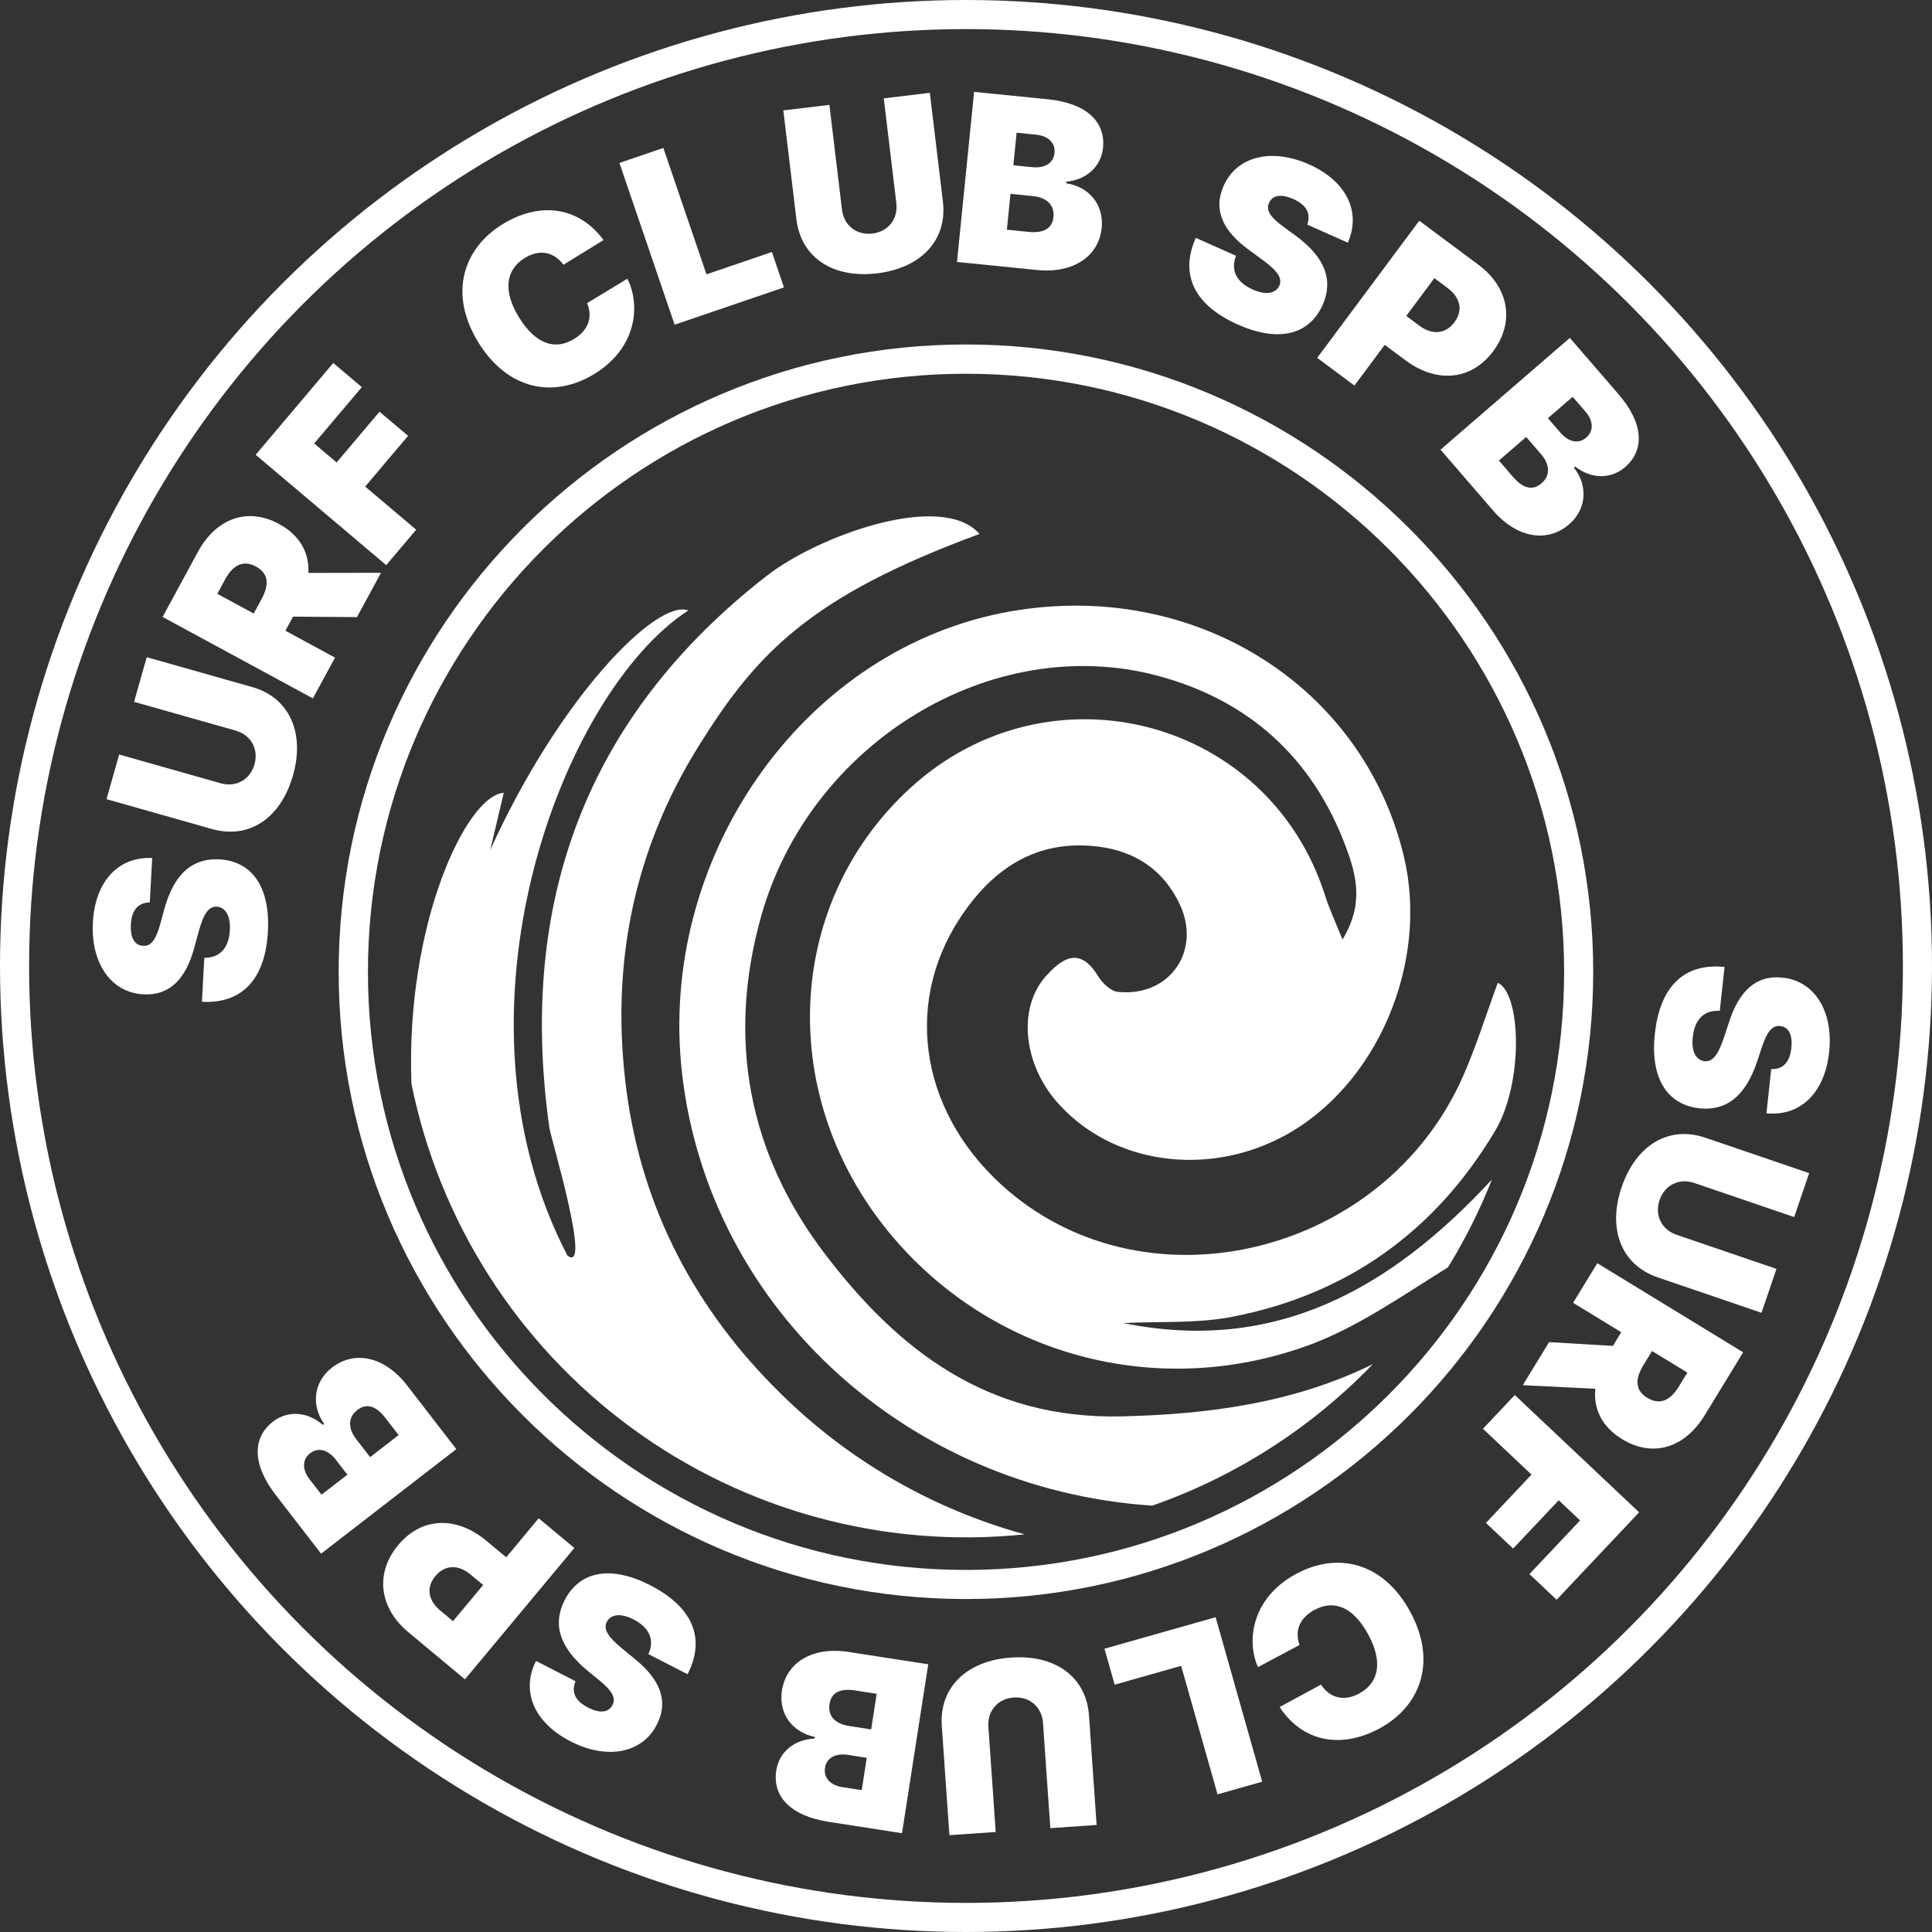
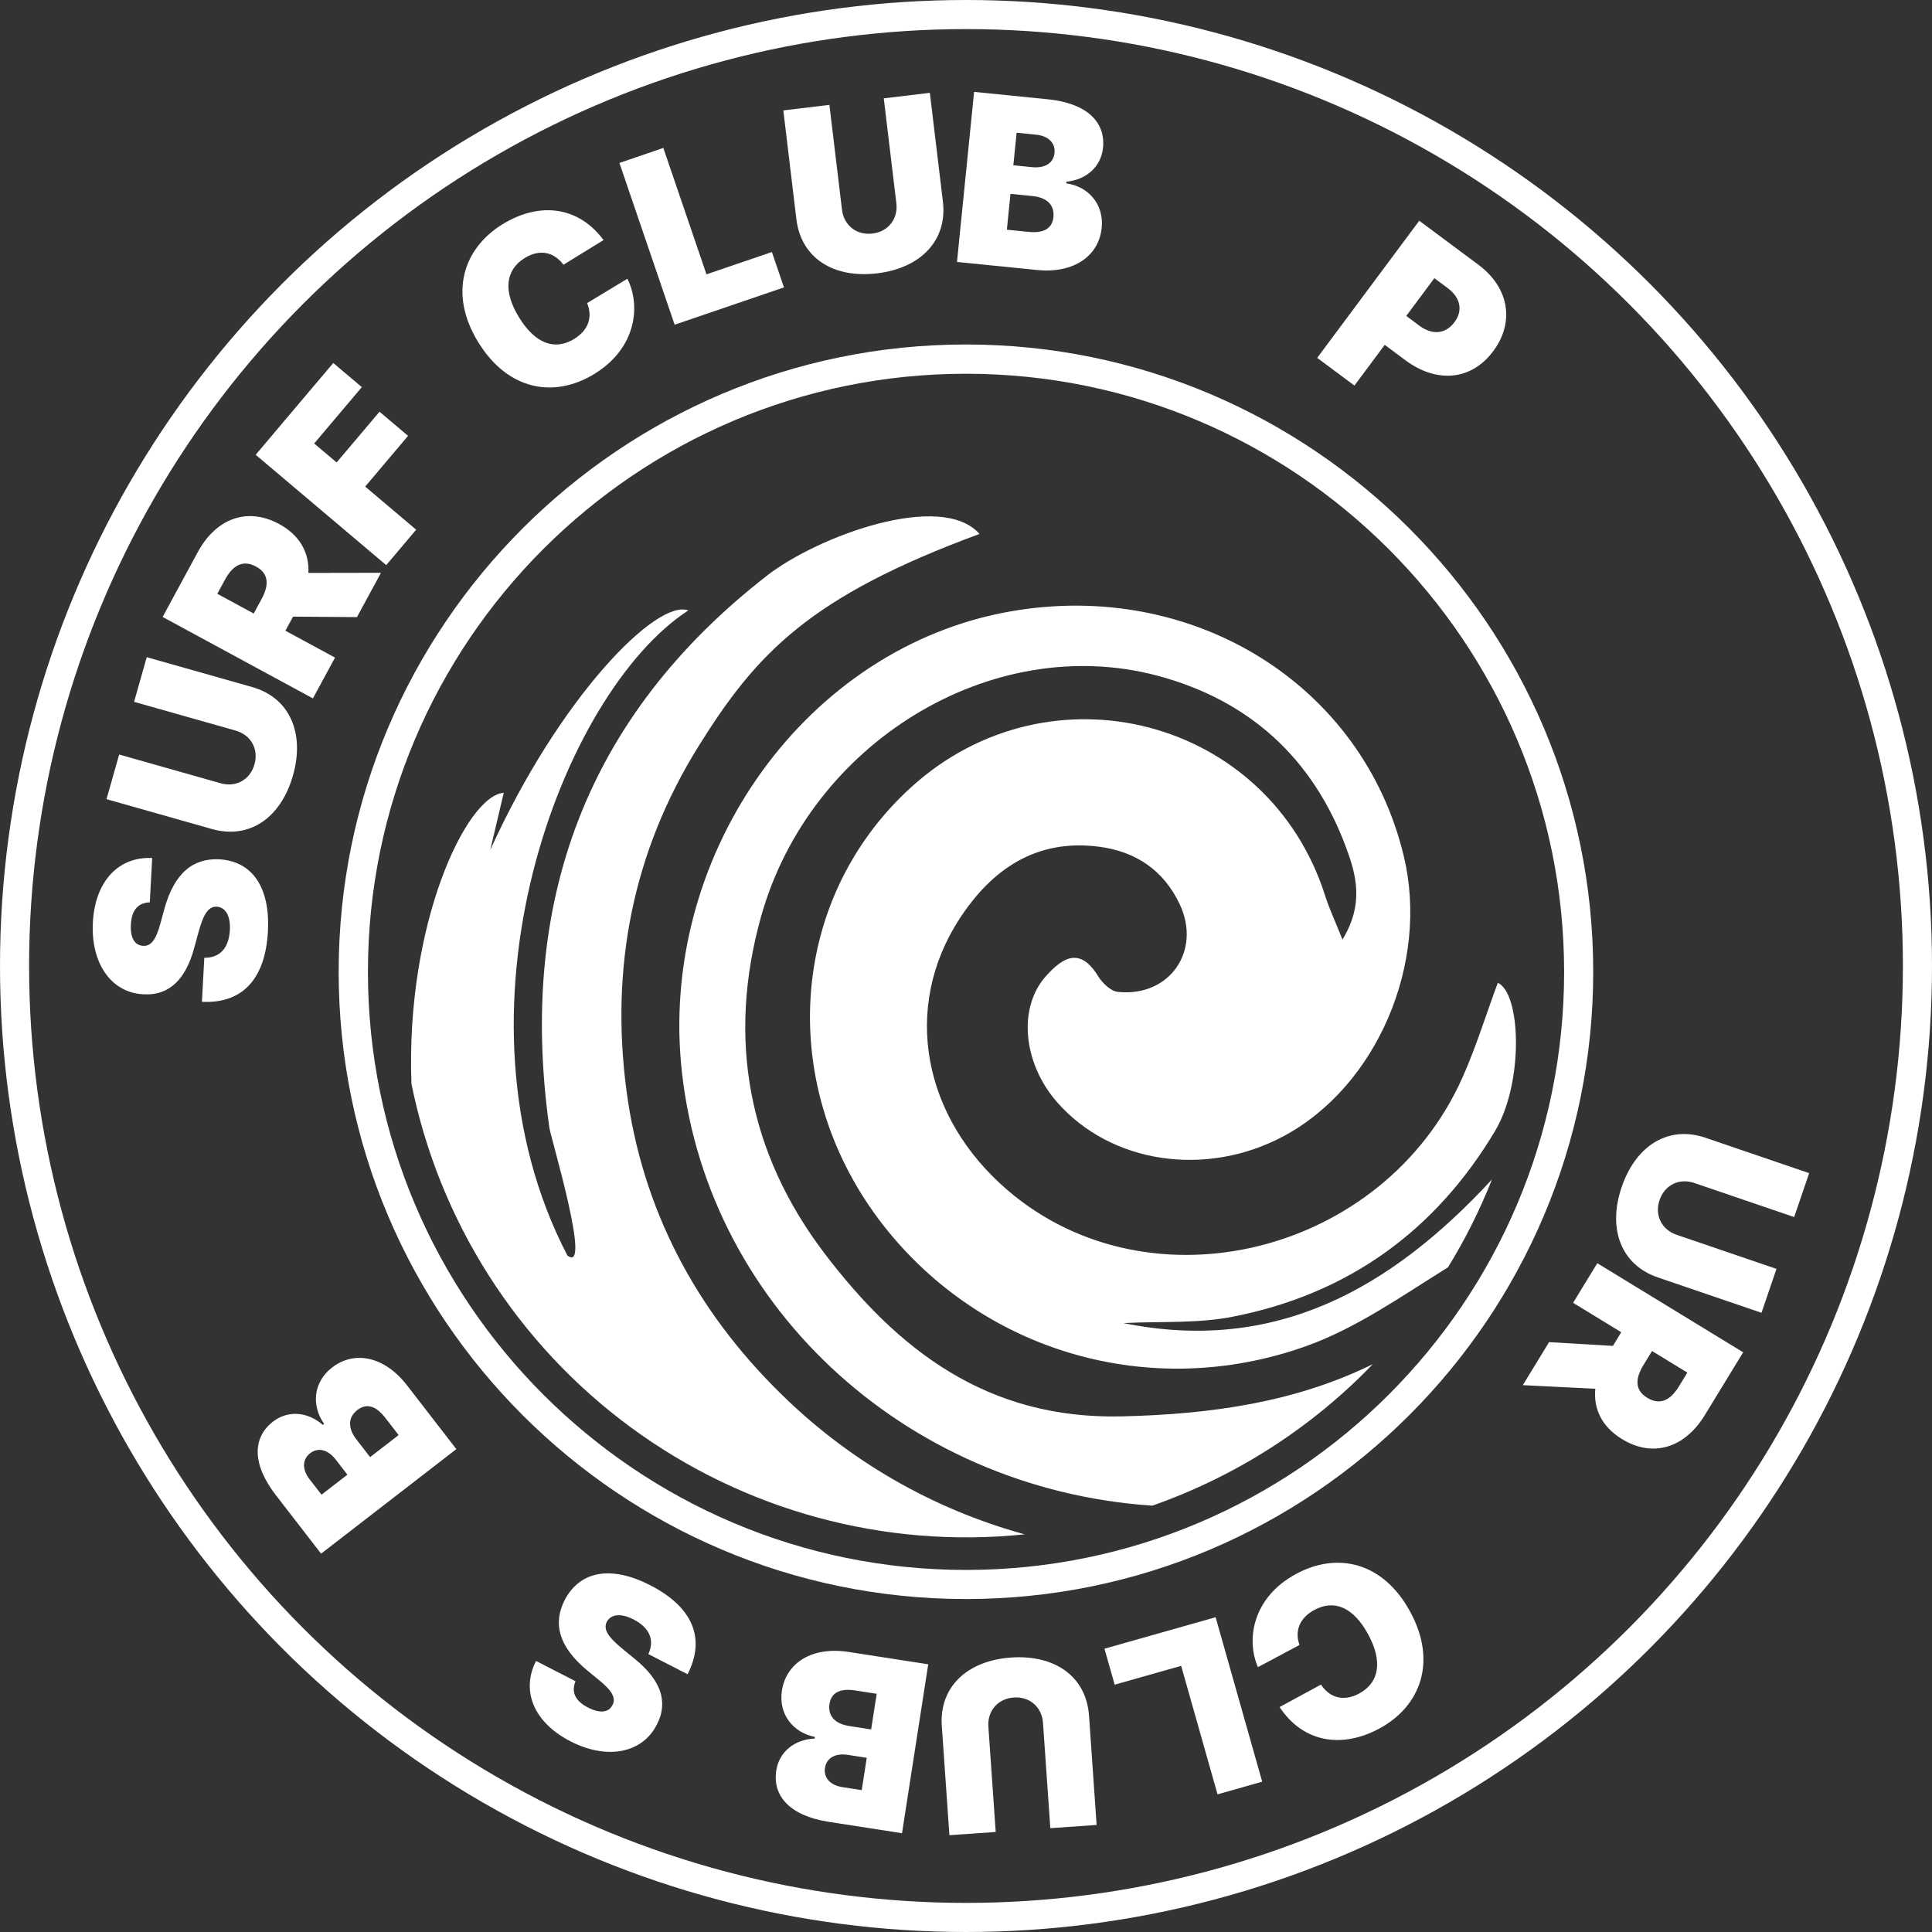
<svg xmlns="http://www.w3.org/2000/svg" width="332" height="332" viewBox="0 0 332 332" fill="none">
  <rect x="0" y="0" width="332" height="332" fill="#333333" stroke="none" />
  <path d="M173.563 105.079C205.01 99.52 234.142 117.606 241.225 147.093C245.667 165.557 236.559 186.741 220.519 195.276C207.166 202.381 190.894 199.928 181.67 189.419C175.813 182.742 174.877 173.257 179.689 167.792C182.592 164.548 185.574 162.646 188.702 167.748C189.428 168.931 190.88 170.325 192.092 170.448C200.946 171.377 206.498 163.43 202.738 155.41C199.959 149.503 195.125 146.295 188.775 145.489C178.034 144.132 170.435 149.379 164.898 157.871C154.977 173.112 158.489 192.039 173.258 204.624C197.738 225.475 237.785 215.51 251.32 185.152C253.672 179.876 255.377 174.309 257.388 168.88C261.408 170.753 261.837 186.095 256.923 194.333C246.61 211.627 231.522 222.412 211.854 226.266C205.75 227.463 199.32 227.042 193.042 227.362C219.104 232.638 238.939 221.556 256.379 202.686C254.308 207.93 251.78 212.981 248.824 217.782C240.884 222.71 233.075 228.247 224.431 231.332C197.542 240.904 168.766 232.188 151.856 210.64C133.342 187.01 135.323 154.699 156.472 135.372C180.349 113.556 218.016 123.376 227.719 153.93C228.408 156.107 229.388 158.176 230.695 161.456C234.468 155.258 233.024 150.236 231.29 145.569C225.585 130.241 214.597 120.291 198.885 116.111C170.413 108.549 139.184 127.636 130.802 157.443C124.887 178.489 128.588 198.085 141.615 215.292C154.273 231.985 169.659 243.931 192.752 243.394C208.116 243.038 222.573 240.977 235.905 234.423C225.348 245.377 212.37 253.704 198.014 258.736C155.078 255.869 120.685 223.602 117.012 182.532C113.819 146.135 138.662 111.248 173.592 105.072L173.563 105.079ZM165.994 274.783C225.433 274.783 273.783 226.433 273.783 166.994C273.783 107.554 225.433 59.197 165.994 59.197C106.554 59.197 58.197 107.554 58.197 166.994C58.197 226.433 106.554 274.783 165.994 274.783ZM165.994 64.227C222.675 64.227 268.782 110.341 268.782 167.023C268.782 223.704 222.675 269.782 165.994 269.782C109.312 269.782 63.227 223.675 63.227 166.994C63.227 110.312 109.312 64.227 165.994 64.227ZM70.702 186.175C69.686 158.756 80.137 136.693 86.567 136.236C85.798 139.507 85.024 142.782 84.245 146.063C96.118 119.849 112.861 102.859 118.282 104.898C96.611 118.956 75.71 173.816 97.497 215.742C101.786 219.139 94.659 195.595 94.398 193.752C88.984 155.098 100.661 123.129 131.789 98.925C140.541 92.118 161.784 84.308 168.323 91.755C139.104 102.525 130.018 112.257 120.104 128.129C108.717 146.375 104.863 166.261 107.657 187.424C110.357 207.795 119.545 225.119 134.104 239.424C145.785 250.972 160.241 259.319 176.082 263.664C152.028 266.166 127.905 259.617 108.42 245.294C88.934 230.97 75.485 209.901 70.695 186.197L70.702 186.175Z" fill="white" />
-   <path d="M304.373 183.717L303.551 191.303C309.287 191.896 313.559 187.886 314.325 180.813C315.078 173.869 311.873 168.559 306.307 167.999C301.746 167.49 298.865 170.381 297.191 175.437L296.249 178.278C295.183 181.452 294.25 182.476 292.921 182.36C291.484 182.176 290.614 180.754 290.889 178.216C291.218 175.179 292.838 173.537 295.533 173.699L296.349 166.17C289.016 165.404 285.199 170.011 284.374 177.626C283.572 185.026 286.285 189.807 292.043 190.46C296.495 190.914 299.906 188.6 301.987 182.304L302.76 179.964C303.645 177.261 304.592 176.109 305.981 176.331C307.263 176.485 308.089 177.656 307.823 180.109C307.545 182.676 306.287 183.766 304.373 183.717Z" fill="white" />
  <path d="M305.276 218.048L288.118 212.192C285.525 211.307 284.3 208.813 285.185 206.22C286.07 203.627 288.564 202.402 291.157 203.287L308.315 209.143L310.891 201.596L293.081 195.518C286.729 193.349 281.125 196.802 278.67 203.996C276.233 211.136 278.538 217.349 284.891 219.517L302.7 225.595L305.276 218.048Z" fill="white" />
  <path d="M274.482 217.073L270.325 223.879L278.599 228.933L277.164 231.283L266.198 230.636L261.682 238.029L274.144 238.648C273.8 242.102 275.264 245.181 278.74 247.304C284.077 250.564 289.54 248.774 292.941 243.205L299.55 232.384L274.482 217.073ZM283.887 232.162L289.959 235.87L288.493 238.27C287.036 240.656 285.231 241.52 283.076 240.205C280.934 238.896 280.964 236.948 282.422 234.561L283.887 232.162Z" fill="white" />
-   <path d="M260.306 239.723L254.833 245.524L263.179 253.398L255.344 261.703L260.018 266.112L267.853 257.808L271.525 261.273L262.824 270.495L267.498 274.905L281.672 259.882L260.306 239.723Z" fill="white" />
  <path d="M219.887 293.342C223.914 299.447 230.574 300.536 237.08 297.01C244.041 293.237 247.024 285.616 242.348 276.991C237.694 268.404 229.812 266.624 222.7 270.479C215.134 274.58 214.144 281.903 216.169 286.483L223.308 282.678C222.465 280.28 223.284 278.058 225.856 276.664C229.274 274.812 232.566 276.16 235.136 280.901C237.569 285.39 237.101 289.102 233.571 291.016C230.872 292.479 228.472 291.724 226.999 289.488L219.887 293.342Z" fill="white" />
  <path d="M208.894 277.908L189.795 283.317L191.546 289.5L202.972 286.263L209.226 308.344L216.899 306.17L208.894 277.908Z" fill="white" />
  <path d="M171.104 314.81L169.846 296.724C169.656 293.991 171.48 291.894 174.213 291.704C176.945 291.514 179.042 293.338 179.232 296.071L180.49 314.157L188.446 313.603L187.14 294.831C186.674 288.134 181.318 284.309 173.735 284.836C166.209 285.36 161.377 289.894 161.842 296.59L163.148 315.363L171.104 314.81Z" fill="white" />
  <path d="M159.51 285.998L145.847 283.876C139.54 282.897 135.108 285.736 134.366 290.513C133.73 294.609 136.333 297.756 140.039 298.477L139.995 298.76C136.532 298.905 133.894 301.035 133.397 304.238C132.71 308.66 135.785 312.041 142.418 313.071L155.004 315.024L159.51 285.998ZM150.653 291.067L149.702 297.19L145.904 296.6C143.509 296.228 142.225 294.868 142.542 292.827C142.843 290.885 144.318 290.084 146.968 290.495L150.653 291.067ZM148.945 302.066L148.083 307.622L144.738 307.102C142.782 306.799 141.49 305.582 141.768 303.796C142.045 302.01 143.645 301.243 145.714 301.564L148.945 302.066Z" fill="white" />
  <path d="M98.9 288.908L92.112 285.421C89.503 290.563 91.715 295.989 98.043 299.239C104.256 302.431 110.362 301.343 112.88 296.347C114.99 292.271 113.324 288.545 109.204 285.171L106.889 283.273C104.308 281.141 103.687 279.902 104.271 278.703C104.958 277.427 106.597 277.124 108.868 278.291C111.586 279.687 112.538 281.788 111.421 284.246L118.157 287.706C121.5 281.135 118.567 275.92 111.754 272.421C105.133 269.019 99.697 269.839 97.024 274.98C95.005 278.974 95.942 282.987 101.074 287.187L102.981 288.747C105.187 290.541 105.924 291.839 105.218 293.056C104.615 294.198 103.226 294.549 101.031 293.421C98.735 292.242 98.168 290.677 98.9 288.908Z" fill="white" />
-   <path d="M98.698 266.011L92.57 260.908L86.989 267.608L83.594 264.781C78.448 260.494 72.474 260.651 68.426 265.511C64.423 270.316 65.141 276.29 70.155 280.467L79.898 288.582L98.698 266.011ZM83.023 272.369L77.846 278.585L75.686 276.786C73.537 274.995 73.202 272.775 74.818 270.836C76.424 268.907 78.714 268.78 80.863 270.57L83.023 272.369Z" fill="white" />
  <path d="M78.418 249.021L69.961 238.082C66.058 233.032 60.888 232.043 57.063 234.999C53.784 237.534 53.508 241.609 55.701 244.682L55.474 244.857C52.862 242.58 49.481 242.311 46.917 244.293C43.376 247.03 43.282 251.599 47.388 256.91L55.178 266.986L78.418 249.021ZM68.502 246.606L63.6 250.396L61.249 247.355C59.766 245.437 59.77 243.566 61.404 242.303C62.959 241.101 64.581 241.534 66.221 243.656L68.502 246.606ZM59.696 253.414L55.248 256.852L53.177 254.174C51.967 252.608 51.866 250.837 53.296 249.731C54.726 248.626 56.415 249.17 57.696 250.826L59.696 253.414Z" fill="white" />
  <path d="M25.741 155.065L26.153 147.446C20.394 147.163 16.344 151.397 15.96 158.501C15.582 165.475 19.069 170.605 24.657 170.864C29.239 171.126 31.96 168.085 33.358 162.946L34.146 160.059C35.039 156.832 35.916 155.759 37.249 155.802C38.694 155.909 39.64 157.282 39.502 159.831C39.337 162.882 37.807 164.609 35.108 164.592L34.699 172.154C42.062 172.524 45.626 167.718 46.039 160.07C46.441 152.636 43.474 148.009 37.689 147.667C33.219 147.454 29.939 149.949 28.199 156.347L27.554 158.725C26.816 161.472 25.932 162.674 24.533 162.526C23.244 162.442 22.357 161.317 22.491 158.854C22.63 156.276 23.827 155.12 25.741 155.065Z" fill="white" />
  <path d="M23.041 120.605L40.484 125.545C43.12 126.292 44.475 128.718 43.729 131.354C42.982 133.99 40.556 135.345 37.92 134.598L20.477 129.658L18.303 137.331L36.409 142.459C42.868 144.288 48.281 140.544 50.353 133.23C52.409 125.971 49.779 119.889 43.32 118.06L25.214 112.932L23.041 120.605Z" fill="white" />
  <path d="M53.77 120.016L57.571 113.005L49.046 108.385L50.359 105.964L61.343 106.045L65.472 98.428L52.995 98.452C53.161 94.986 51.54 91.986 47.959 90.045C42.461 87.065 37.097 89.134 33.988 94.871L27.945 106.018L53.77 120.016ZM43.599 105.432L37.344 102.042L38.684 99.571C40.017 97.112 41.775 96.156 43.994 97.359C46.201 98.555 46.271 100.502 44.939 102.961L43.599 105.432Z" fill="white" />
  <path d="M66.367 97.115L71.516 91.024L62.753 83.617L70.124 74.897L65.216 70.749L57.846 79.468L53.99 76.209L62.175 66.526L57.268 62.377L43.934 78.151L66.367 97.115Z" fill="white" />
  <path d="M103.715 41.253C99.357 35.38 92.647 34.66 86.345 38.541C79.604 42.693 77.047 50.466 82.191 58.82C87.313 67.137 95.282 68.479 102.17 64.237C109.497 59.724 110.081 52.358 107.806 47.897L100.888 52.09C101.862 54.438 101.168 56.702 98.676 58.236C95.366 60.274 92.005 59.11 89.177 54.518C86.499 50.17 86.761 46.438 90.181 44.332C92.795 42.722 95.232 43.343 96.827 45.495L103.715 41.253Z" fill="white" />
  <path d="M115.931 55.799L134.717 49.387L132.642 43.306L121.402 47.142L113.99 25.423L106.443 27.999L115.931 55.799Z" fill="white" />
  <path d="M151.869 16.901L154.03 34.902C154.356 37.622 152.639 39.807 149.919 40.133C147.199 40.46 145.014 38.743 144.688 36.023L142.527 18.023L134.609 18.973L136.852 37.657C137.652 44.322 143.192 47.875 150.74 46.969C158.231 46.07 162.83 41.299 162.03 34.635L159.787 15.951L151.869 16.901Z" fill="white" />
  <path d="M164.451 45.014L178.209 46.398C184.559 47.036 188.833 43.963 189.316 39.154C189.731 35.029 186.963 32.026 183.224 31.506L183.253 31.221C186.702 30.89 189.223 28.621 189.547 25.396C189.995 20.943 186.743 17.733 180.064 17.061L167.391 15.787L164.451 45.014ZM173.023 39.475L173.643 33.31L177.468 33.695C179.88 33.938 181.235 35.227 181.028 37.282C180.832 39.237 179.403 40.117 176.734 39.849L173.023 39.475ZM174.137 28.401L174.7 22.807L178.068 23.146C180.037 23.344 181.392 24.489 181.212 26.287C181.031 28.085 179.475 28.938 177.391 28.729L174.137 28.401Z" fill="white" />
-   <path d="M224.644 38.6L231.615 41.703C233.934 36.424 231.423 31.13 224.924 28.237C218.542 25.397 212.507 26.823 210.271 31.951C208.392 36.139 210.262 39.766 214.564 42.905L216.98 44.672C219.676 46.657 220.366 47.859 219.85 49.089C219.234 50.401 217.615 50.794 215.282 49.756C212.491 48.514 211.423 46.468 212.402 43.953L205.483 40.873C202.512 47.62 205.73 52.663 212.727 55.778C219.528 58.805 224.91 57.684 227.292 52.402C229.086 48.302 227.926 44.347 222.569 40.44L220.578 38.988C218.275 37.319 217.467 36.065 218.104 34.81C218.643 33.637 220.01 33.209 222.264 34.212C224.623 35.262 225.276 36.793 224.644 38.6Z" fill="white" />
  <path d="M226.352 61.495L232.749 66.257L237.956 59.261L241.5 61.899C246.873 65.898 252.829 65.414 256.606 60.34C260.34 55.324 259.297 49.398 254.062 45.502L243.89 37.931L226.352 61.495ZM241.655 54.291L246.485 47.801L248.74 49.48C250.984 51.15 251.44 53.348 249.932 55.373C248.434 57.387 246.154 57.639 243.91 55.969L241.655 54.291Z" fill="white" />
-   <path d="M247.542 77.274L256.583 87.735C260.757 92.564 265.973 93.269 269.63 90.109C272.766 87.398 272.82 83.314 270.462 80.366L270.679 80.179C273.411 82.31 276.802 82.394 279.254 80.275C282.64 77.348 282.484 72.781 278.095 67.703L269.767 58.066L247.542 77.274ZM257.575 79.143L262.263 75.092L264.777 78C266.362 79.834 266.459 81.702 264.897 83.052C263.41 84.337 261.767 83.994 260.014 81.965L257.575 79.143ZM265.996 71.865L270.25 68.189L272.463 70.75C273.758 72.248 273.955 74.011 272.587 75.193C271.22 76.374 269.504 75.924 268.134 74.34L265.996 71.865Z" fill="white" />
  <circle cx="166" cy="166" r="163.5" stroke="white" stroke-width="5" />
</svg>